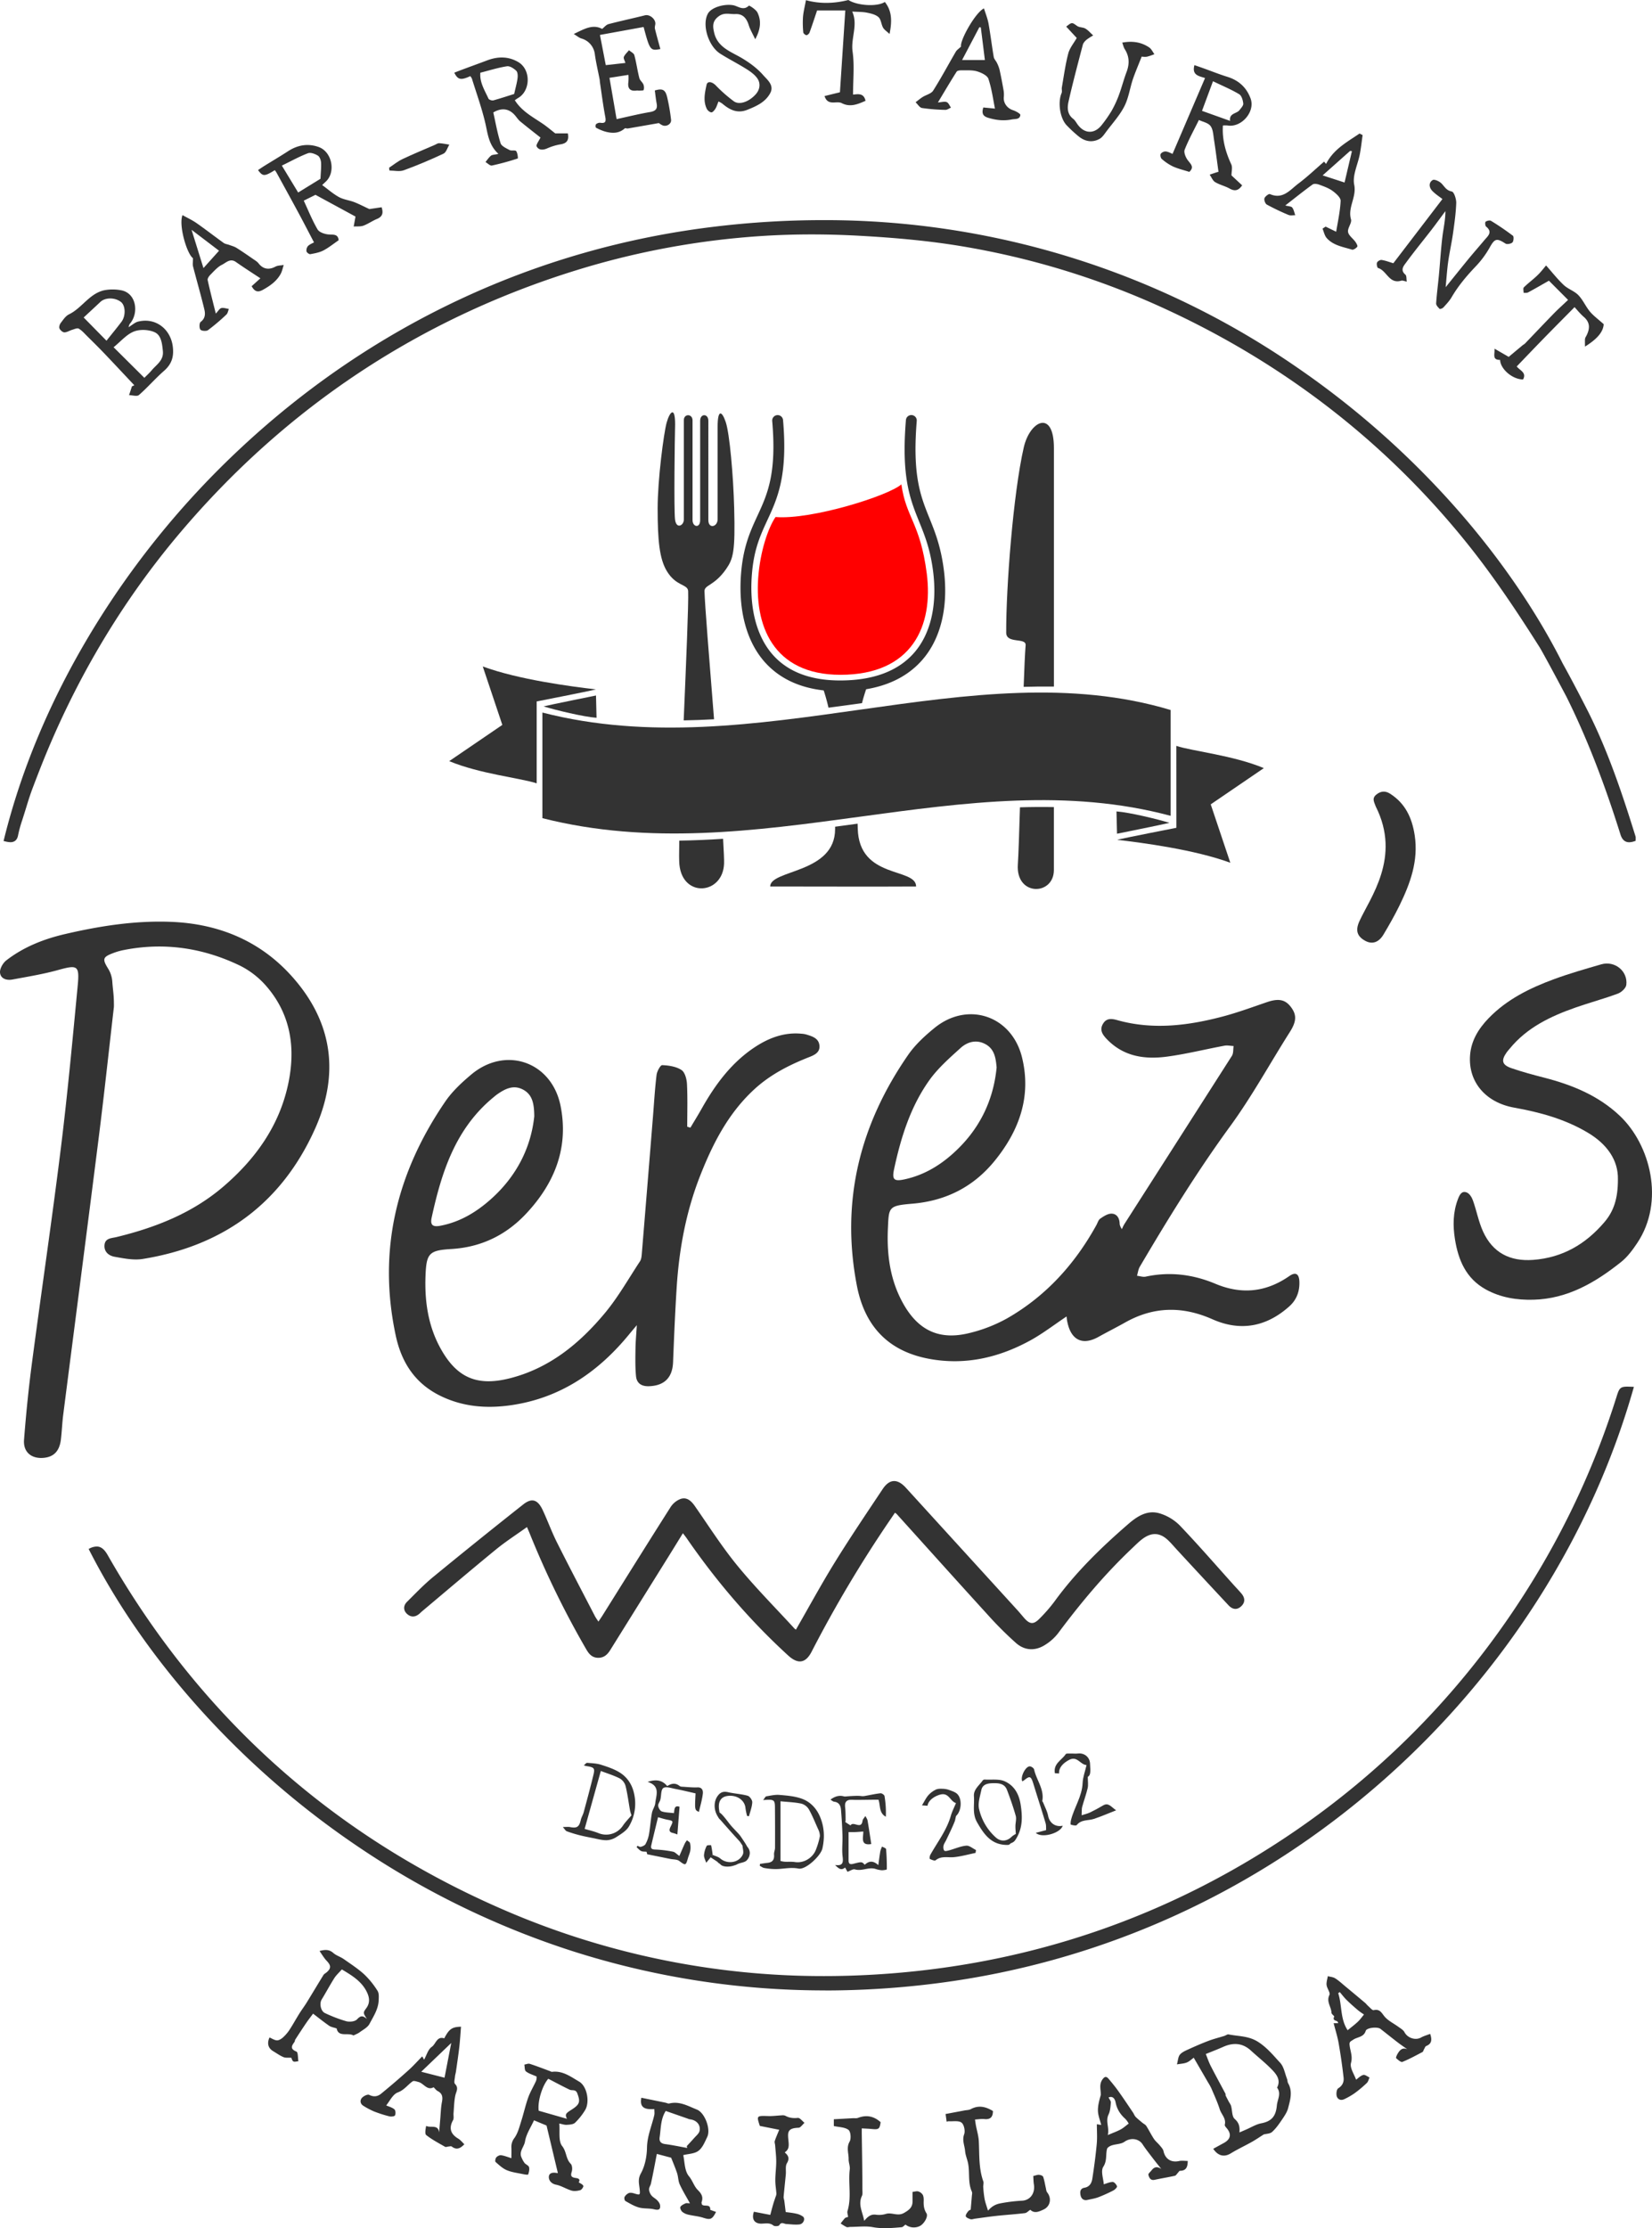
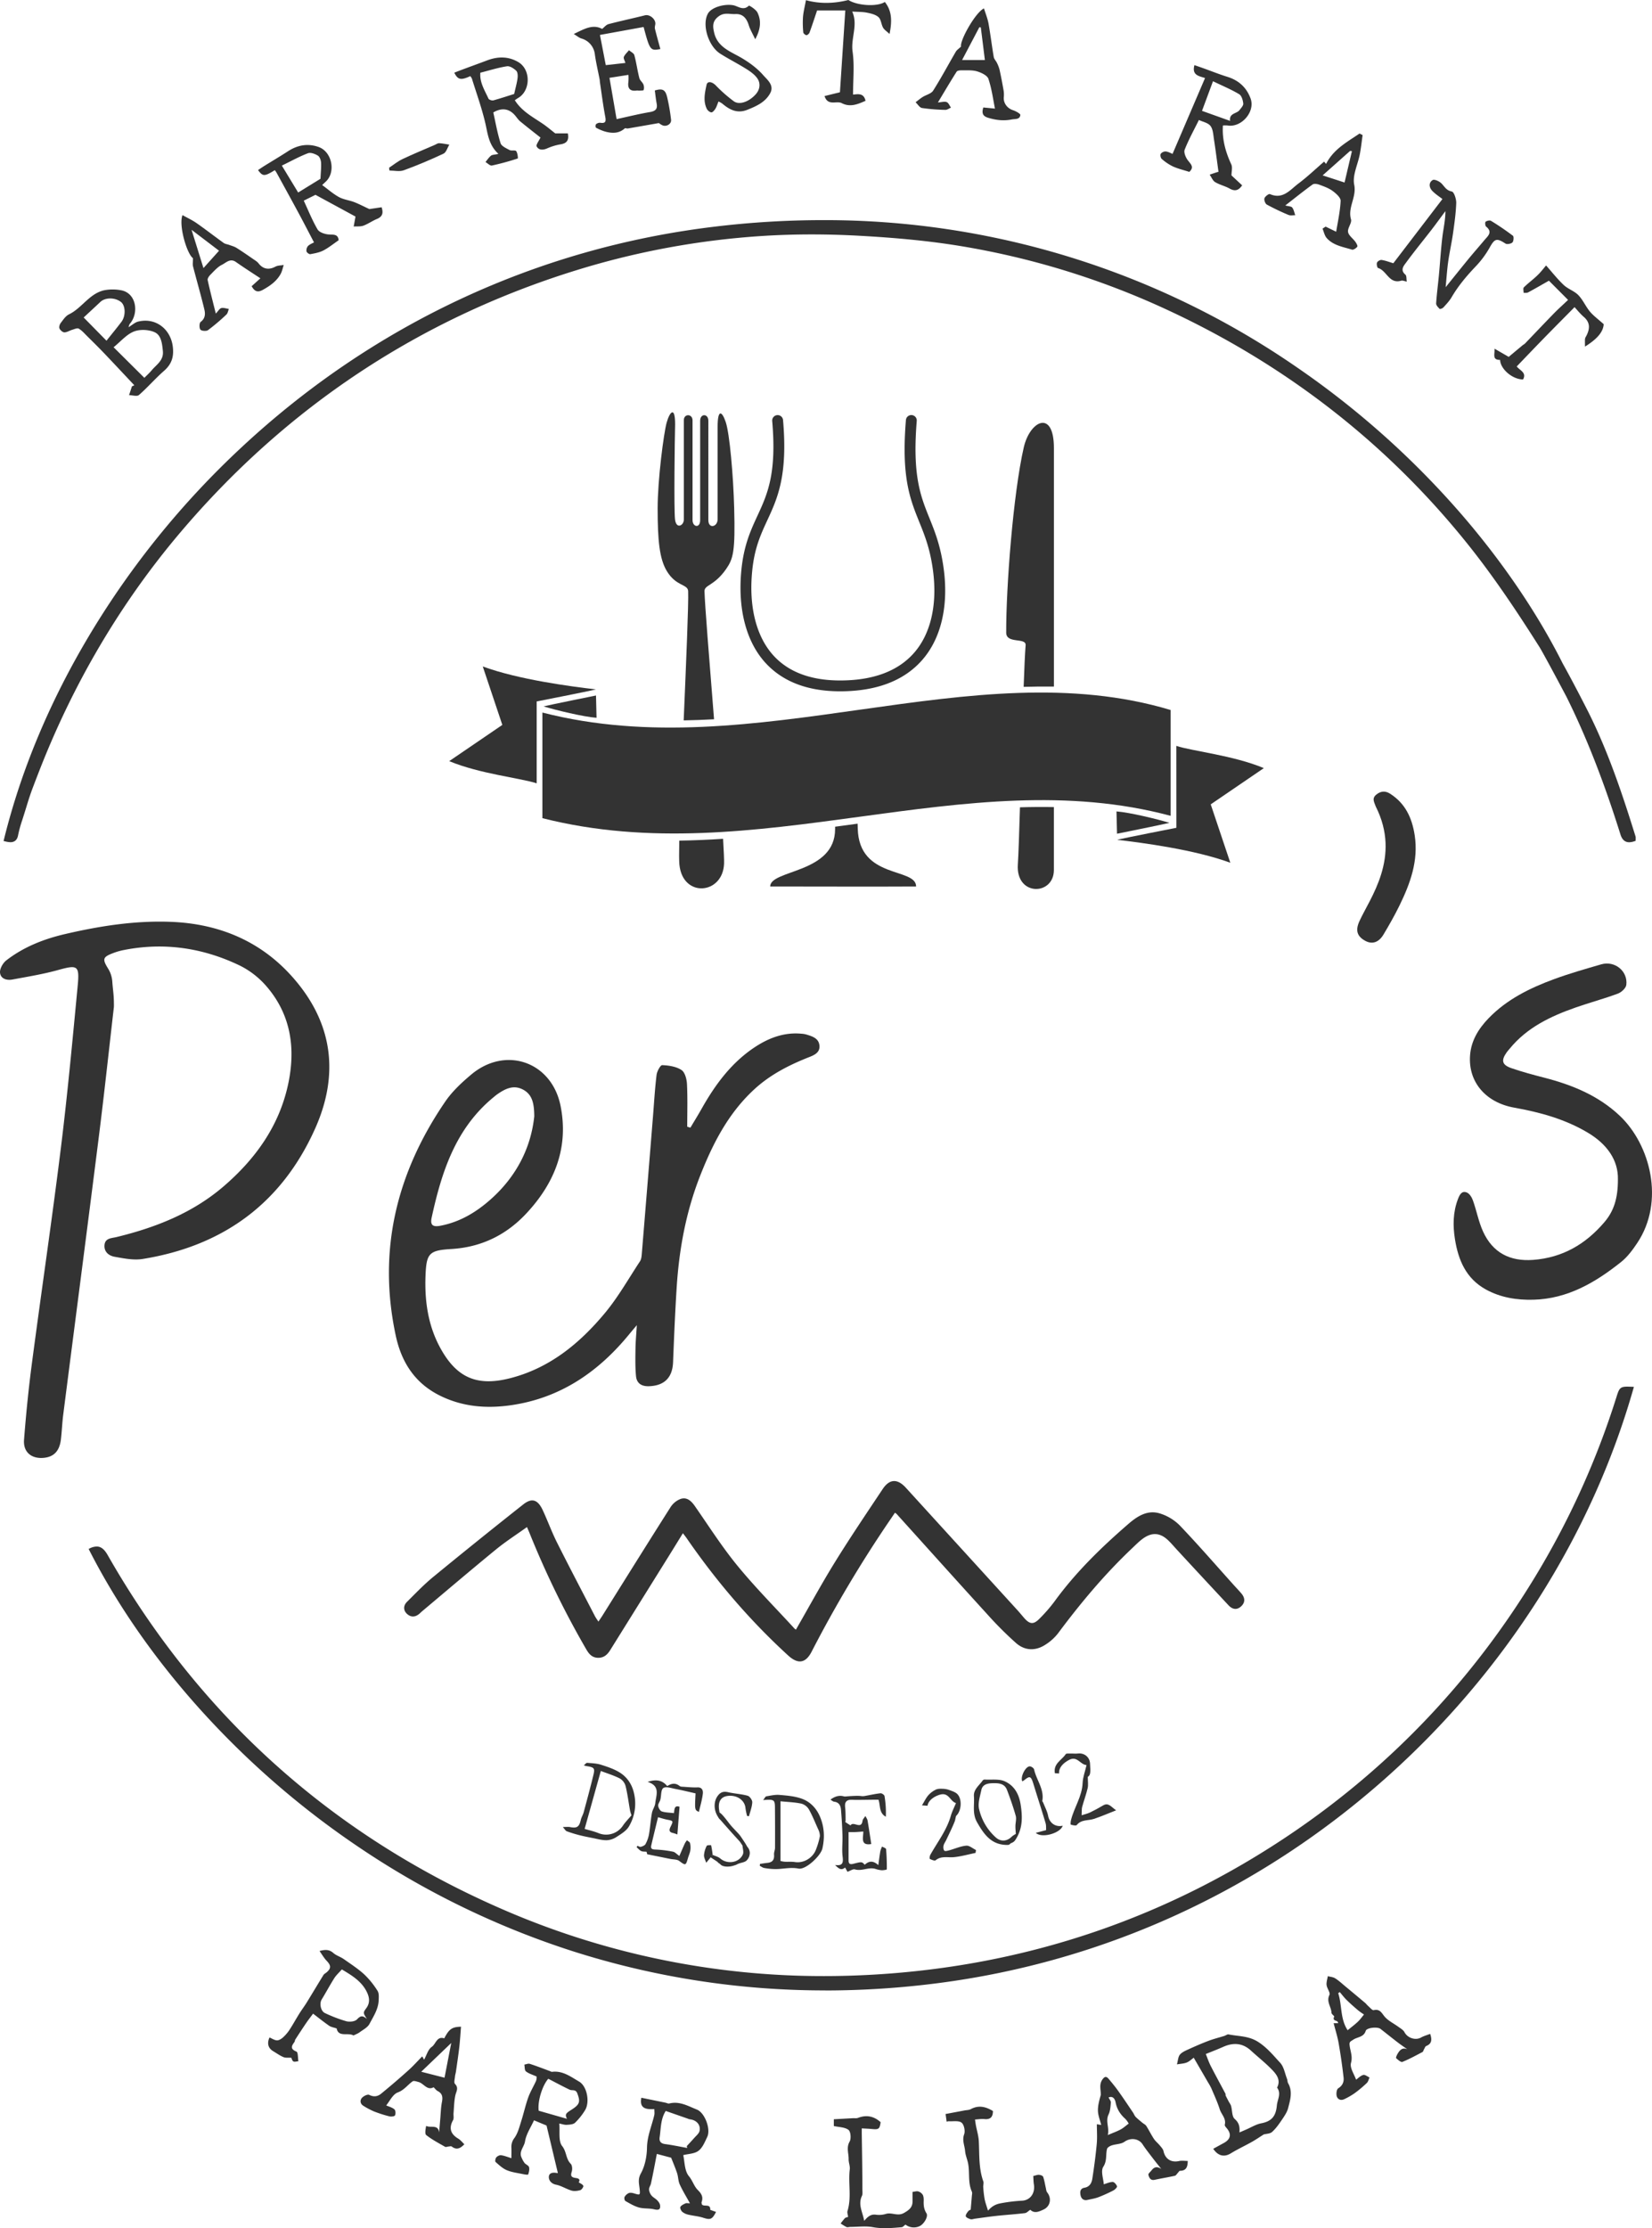
<svg xmlns="http://www.w3.org/2000/svg" viewBox="0 0 1676.94 2261.37">
  <defs>
    <style>.cls-1{fill:#333;}.cls-2{fill:red;}</style>
  </defs>
  <g id="Capa_2" data-name="Capa 2">
    <g id="Logo_Full" data-name="Logo Full">
      <g id="Copa_cubiertos" data-name="Copa &amp; cubiertos">
        <g id="Cuchillo">
          <path class="cls-1" d="M1041.1,654.88c-.67,8.31-1.35,23.49-2,42.21q15.36-.47,30.72-.27V454.68c0-39.46-24.33-28-30.61-.56-10.8,47.24-18,142.54-17.82,187.9C1021.4,653.82,1041.76,646.61,1041.1,654.88Z" />
          <path class="cls-1" d="M1035.36,819.34c-.8,27.06-1.54,49.06-2.16,57.9-2.28,32.73,36.59,31.87,36.59,5.74V819.11Q1052.57,818.8,1035.36,819.34Z" />
        </g>
        <g id="Tenedor">
          <path class="cls-1" d="M698.54,600c.5,12.82-2,71.09-4.53,131.11q15.43-.27,30.82-1.12c-4.77-59.84-9.47-117.74-9.69-130-.12-6.58,10-5.25,22-22.56,7.18-10.4,9.31-17.65,8.13-61.73-.88-33.31-4.65-75.9-8.62-87.48s-8.21-13-8.21,5.18c0,14.1,0,85.65,0,93.57s-9.39,10.06-9.39.92V427c0-7.36-8.32-7.61-8.32.06V527.91c0,8.57-7.72,7-7.72,0V426.74c0-7.06-8.85-7.06-8.85-.31V527.32c0,6.09-7.63,10.06-8.92,0s-.25-85.39,0-92.4c.86-24.42-5.35-17.46-8.53-6-2.87,10.29-9.14,57.42-9.14,87.14,0,32.46,1.85,51,9.21,63.35C686.29,595.4,698.25,592.57,698.54,600Z" />
          <path class="cls-1" d="M689.53,853.15c-.25,12.07-.24,20.7.12,24.32,3.38,34.17,44.27,30.4,45.35-1.07.13-3.74-.28-12.66-1-25.11C719.18,852.27,704.38,852.92,689.53,853.15Z" />
        </g>
        <g id="Copa">
-           <path class="cls-1" d="M875,713.63c1.36-5.31,3-10.67,4.91-16.15-18.24,3.77-29.15,4-45.32-1.38A212,212,0,0,1,841,718.23Q858,716,875,713.63Z" />
          <path class="cls-1" d="M870.7,840.94c0-1.69-.09-3.36-.14-5q-11.41,1.55-22.85,3.09c0,.8,0,1.59,0,2.37,0,45.33-65.89,41-65.89,58.31,16.86,0,119.94.25,148.12,0C929.92,880.1,872,892.65,870.7,840.94Z" />
          <path class="cls-1" d="M852.75,701.6h0c-32.9,0-58.46-9.81-76-29.17-19.49-21.54-28.07-55-24.15-94.25,2.5-24.92,9.5-40.07,16.27-54.72,10.11-21.88,19.66-42.55,15-96.18a5.5,5.5,0,0,1,11-.95c4.92,56.54-5.7,79.52-16,101.75-6.68,14.46-13,28.11-15.3,51.2-3.61,36.1,4,66.56,21.36,85.77,15.34,17,38.16,25.55,67.82,25.55,33.52,0,58.78-9.41,75.09-28,16.9-19.24,23.75-48.75,19.3-83.12-2.89-22.28-8.52-36.24-14-49.74-9.41-23.34-18.3-45.38-13.55-103.42a5.5,5.5,0,1,1,11,.89c-4.53,55.45,3.88,76.32,12.79,98.42,5.7,14.14,11.6,28.76,14.67,52.44,4.86,37.55-2.93,70.14-21.95,91.79C917.61,690.93,889.57,701.6,852.75,701.6Z" />
-           <path class="cls-2" d="M915,491.56c4.69,34,19.08,39,25.74,90.37,6.84,52.81-14.34,102.93-87.63,102.93-68.48,0-88.31-50.5-83.06-103,2.77-27.74,11.4-48.87,17.22-57.14C823.69,527.75,902,503.14,915,491.56Z" />
        </g>
        <g id="Ribbon">
          <path class="cls-1" d="M550.57,830.35c217.29,55.1,429.64-58.22,637.75-2.36V720.59C986.67,660,766.65,778.72,550.57,723.16Z" />
          <path class="cls-1" d="M551.78,716.91c12,3.73,40.82,10.67,53.77,11.58L605,705.86S558.48,715.25,551.78,716.91Z" />
          <path class="cls-1" d="M544.79,795l0-83.12s53.36-10.41,60.1-12.21c-25.58-3-78.32-9.88-114.84-23.27l19.86,59.3s-26.07,17.75-53.92,36.77C487,785.43,528.64,789.66,544.79,795Z" />
          <path class="cls-1" d="M1187.11,835.1c-12-3.73-40.82-10.68-53.77-11.59l.54,22.64S1180.41,836.76,1187.11,835.1Z" />
          <path class="cls-1" d="M1194.1,757l.05,83.12s-53.35,10.41-60.1,12.2c25.59,3,78.32,9.89,114.84,23.28L1229,816.33s26.07-17.76,53.92-36.77C1251.87,766.57,1210.25,762.35,1194.1,757Z" />
        </g>
      </g>
      <g id="Parrillada">
        <path class="cls-1" d="M664.22,2140.49c-11,.78-14.89-2.36-13.19-11.5l24.43,5c1.32.28,2.76,1.12,3.92.83,10.39-2.62,19.08,2.6,28,6.16,8.13,3.24,14.31,19.91,10.53,27.78-2.39,5-4.68,10.82-8.79,14s-10.23,3.09-15.56,4.48c1.47,6.34,1.17,15.89,5.75,21.36,3.8,4.54,5.12,10.15,9,14s5.74,7.2,3.88,12.38c-.28.78.32,1.88.45,2.54,2.59,2.24,8.69-1.21,8.34,5.26l5.87,2.1c-4,7.8-5.8,8.23-13.19,5.85-4.8-1.54-10-1.88-14.92-3.07a14.82,14.82,0,0,1-6.18-2.9c-1.23-1.1-2.48-3.87-1.92-4.91.91-1.67,3.22-2.75,5.14-3.63,1.07-.5,2.56-.09,4.57-.09-3.74-6.83-7.46-12.82-10.36-19.19-1.59-3.51-1.47-7.75-2.7-11.46-1.87-5.64-4.24-11.12-6-15.62L666.75,2186c-1.92,9.88-3.75,20.08-6,30.19-.59,2.68-2.76,4.26-1.48,8.16,1.22,3.69,3,5,5.66,6.88,2.26,1.58,4.77,4.32,5.09,6.81.61,4.65-1.6,5.24-6.19,4.15-4.93-1.18-10.35-.46-15.21-1.81s-9.35-4.08-13.79-6.59c-.85-.48-1.37-3.16-.82-4.12a9.26,9.26,0,0,1,4.47-4c1.67-.56,3.91,0,5.75.58,5.53,1.66,5.64,1.47,5.09-4.4-.5-5.33-2.14-10,1.23-16.08,4.21-7.6,6.06-17.3,6.21-26.14.21-11.74,4.84-22,7.38-32.95C664.59,2144.8,664.22,2142.78,664.22,2140.49Zm11.56,1.91c-5.27,8.28-4.84,17.67-6.16,26.61-.59,4,.87,6.38,5.49,7,7.53,1,15,2.59,22.47,3.94l-.46-1.88c2.42-2.62,4.92-5.19,7.25-7.9,2.1-2.45,5.23-4.82,5.77-7.64,1.21-6.28-3.38-11-9.93-11.66a10.8,10.8,0,0,1-2.21-.73Z" />
        <path class="cls-1" d="M544.72,2107.48c-4.36-2-8.12-3-10.88-5.27-1.44-1.17-1.11-4.5-1.58-6.85,1.84-.3,3.91-1.3,5.49-.79,6.89,2.22,13.65,4.87,20.45,7.37.73.26,1.49.84,2.18.75,10.83-1.35,19,5,27.45,9.89,8.11,4.68,11.23,21,5.9,29.3a63.78,63.78,0,0,1-10,12.49c-1.89,1.75-5.56,1.94-8.47,2.11-2.37.14-4.81-.8-7.52-1.32.76,8-1.13,17.8,2.94,22.92,4.53,5.7,3.66,13,8.62,17.9,1.56,1.54,1.84,5.55,1.1,7.93-1.25,4-.86,5.77,3.55,6.46,2,.31,5.81.65,3.51,4.47,1.5,1,3.8,1.9,4.66,3.53.42.79-1.56,4-3,4.37-2.79.83-6.15,1.29-8.87.5-5.39-1.57-10.35-4.9-15.8-6-4.83-.95-7.25-4.34-7.32-7.51-.1-4.72,4.28-5.16,8.34-4.31.53.11,1.13-.15.8-.1-3.92-16.42-7.83-32.82-11.48-48.13l-12.73-5.29c-3.15,7-7.93,13.93-9.12,21.44-.89,5.6-6.5,10.3-3.44,16.53a26.38,26.38,0,0,0,2.94,5.29c1.34,1.62,4.12,2.57,4.58,4.26.63,2.3-.08,5.13-.91,7.5-.15.44-3.59-.06-5.45-.46-5.45-1.15-11.15-1.8-16.2-3.94-4.24-1.79-7.87-5.22-11.4-8.34-.69-.6-.2-3.57.71-4.64,1.08-1.25,3.3-2.42,4.84-2.21,3.32.44,6.53,1.78,10.52,3,0-4,.13-7.22,0-10.48a14.54,14.54,0,0,1,3.09-10.06c3.44-4.82,5-11.11,6.83-16.92,2.57-8,4.33-16.25,7.15-24.13,2.1-5.88,5.46-11.3,8-17A11,11,0,0,0,544.72,2107.48Zm30.78,42.89c-2-4.27-1.44-5.39,4-8.83,9.16-5.75,9.79-8.32,6.51-17-1.7-4.51-5.23-2.5-7.79-3.73-7.33-3.5-14.48-7.38-21.66-11.08-6,6.8-11,22.66-9.74,32.44Z" />
        <path class="cls-1" d="M1282.88,2166.21c-4.46,2.81-8.29,5.45-12.34,7.72-7,3.92-14.29,7.3-21.11,11.48-6.49,4-12.84,2.93-17.88-4.61,3.67-2,7.26-4,10.84-5.93,6.94-3.83,7.89-9.07,2.82-15-.86-1-2.18-2.52-1.94-3.46,1.62-6.34-3.44-10.44-5.09-15.64-2.29-7.23-5.51-14.16-8.47-21.17a56.06,56.06,0,0,0-3.38-6.1c-4.7-8.13-9.42-16.25-14.58-25.14-2,1.43-4.29,3.72-7.06,4.86s-6.24,1.26-10,1.92c1.14-4.06,1.21-7.67,3-9.86,2-2.46,5.45-3.94,8.51-5.34,6.76-3.09,13.6-6.07,20.55-8.7,5.24-2,10.72-3.32,16.07-5,1.48-.46,3-1.79,4.32-1.53,10.06,2.05,20.3,1.39,30,7.61,9.08,5.83,15.45,13.73,22.35,21.19,3.78,4.08,4.78,10.74,6.93,16.27.56,1.45.43,3.22,1.18,4.53,4.76,8.37,2.11,16.87,0,25.08-1.09,4.33-3.91,8.34-6.48,12.15-2.91,4.31-6,8.71-9.82,12.15C1289.3,2165.57,1285.5,2165.51,1282.88,2166.21ZM1224,2084.62c1.61,3.93,3,8.18,5,12.1,4.87,9.5,10,18.84,15,28.26.24.47-.1,1.24.13,1.73.93,2,2,3.93,3,5.87.84,1.6,2.05,3.09,2.53,4.78,1.26,4.45.78,10.6,3.62,13.11,4.24,3.75,5.41,7.47,4.86,13.75l6.7-2.9c5.15-2.2,10.11-5.37,15.48-6.39,10.37-2,14.83-7.06,15.81-18.08.54-6.09,4.74-12,.24-18.11-.06-.08.13-.34.22-.51,3.41-7-.48-12.51-4.63-16.9-6.83-7.23-14.76-13.41-22.11-20.16-8.38-7.69-17.62-8.37-27.74-4C1236,2079.89,1229.73,2082.27,1224,2084.62Z" />
        <path class="cls-1" d="M428.6,2087l1.9,3.35c2.58-4.62,4.05-10.46,7.78-13,4.2-2.89,5.1-11.09,12.69-8.65,4.86-9.38,7.84-11.63,17-11.78-.57,7-.95,13.84-1.74,20.67-.95,8.29-2.21,16.54-3.39,24.8-.25,1.77-.87,3.5-1,5.27-.22,2.47-1.24,6,0,7.26,4.11,4.22,1.21,7.7.35,11.8-1.23,5.82-1.3,11.89-1.8,17.85-.21,2.42.54,5.29-.52,7.2-4.35,7.84-2.68,14,5.25,18.69,2.37,1.4,4.16,3.78,6.24,5.73-4.26,4.52-8.1,5.95-12.8,2.3-.69-.54-2.2-.06-3.32,0s-2.59.78-3.39.32c-6.53-3.76-13.28-7.29-19.16-11.9-1.66-1.31-.68-6-.12-9.33,4.69,2.33,12.05-1.91,13.2,6.55.39-4.65.76-9.3,1.17-13.95.49-5.58.58-11.25,1.65-16.72,1-5,.59-8.73-4.32-11.27-1.45-.76-2.5-2.29-4.13-3.84-6.65,3.67-9.95-4-15.43-5.37-1.93-.49-4.64-1.49-5.86-.64-5.09,3.55-8.39,8.76-15.06,11.25-5.11,1.91-8.28,9-11.75,13.18,2.61,1.18,6,2,8.33,4,1.2,1,1.44,4.59.57,6.15-.61,1.09-4,1.38-5.85.92a124.24,124.24,0,0,1-15.54-5,75,75,0,0,1-10.62-5.62c-3.35-2-3.7-5.54-1.62-8,1.63-1.92,5.84-4,7.48-3.14,4.67,2.35,8.62,1.64,12.07-1.19q14.13-11.54,27.69-23.74C419.36,2096.87,423.68,2092,428.6,2087Zm22.64,21.65c2.07-10.72,4.26-22,6.82-35.23l-30.48,29.19Z" />
        <path class="cls-1" d="M1451.75,2064.17c2.18,6.38,1.34,10.17-4,12.32-1,.4-1.47,2-2.13,3.12s-.86,2.52-1.72,3c-6.68,3.53-13.33,7.18-20.33,10-1.44.58-4.51-2.08-6.32-3.78-.49-.47.6-3,1.4-4.36,2.16-3.66,4.7-6.84,9.9-4.67-3.26-2.33-6.6-4.56-9.77-7-5.86-4.5-11.61-9.14-17.44-13.68-3-2.38-14-1.29-15,2-2,6.57-8.51,6.09-12.73,9-2,1.41-3.89,1.78-3.69,4.75.41,6.19,3.44,11.67,1.47,18.79-1.38,5,3.37,11.69,5.17,17,2.25-1.58,4.54-4.06,7.29-4.8,1.76-.48,4.21,1.61,6.35,2.55-.87,1.89-1.31,4.25-2.71,5.58a123.1,123.1,0,0,1-12.48,10.45,70.54,70.54,0,0,1-10.47,6c-3.46,1.71-6.7.21-7.62-3-.7-2.43-.14-7,1.48-8,4.43-2.73,5.95-6.58,5.47-10.88-1.3-11.65-3-23.28-5-34.84-1.18-6.72-3.28-13.29-5.09-20.38h4.7c-.51-1-.63-1.68-1-1.89-1.86-1-4.91-1-3.16-4.73.33-.71-2.73-2.57-2.75-3.92-.08-6-5.48-11.23-2.07-18.12,1.13-2.3-2.46-6.58-2.88-10.07-.35-2.92.77-6,1.24-9,2.5.68,5.34.83,7.44,2.15,3.62,2.27,6.8,5.23,10.11,8q10.11,8.35,20.13,16.79c1.27,1.07,2.25,2.46,3.5,3.54,1.76,1.51,4,4.36,5.42,4,6.84-1.59,8.32,3.71,11.75,7.31,3.69,3.89,8.85,6.36,13.27,9.6,2.24,1.63,5,3.17,6.2,5.45,3.1,5.87,11,8.59,16.78,5.44C1445.22,2066.32,1448.38,2065.47,1451.75,2064.17Zm-67.16-19.62c-1.27-.9-3.9-2.53-6.24-4.51-3.92-3.3-7.77-6.71-11.43-10.3-2.5-2.46-4.64-5.29-6.93-8l-1.58,1.14c4,12.25,1.89,26,9.57,37.59,3.53-2.89,7-5.48,10.19-8.44C1380.45,2049.94,1382.27,2047.31,1384.59,2044.55Z" />
        <path class="cls-1" d="M1205.66,2193.13c0,6.06-1.54,9.94-7.83,10-.79,0-1.56,1.49-2.35,2.28-.94,1-1.76,2.53-2.87,2.78-6.77,1.51-13.64,2.59-20.42,4.07-4.4,1-5.73-2.21-6.47-5.07-.3-1.15,2.07-3,3.23-4.52,2.79-3.66,5.9-4.15,9.93-1.33-3-3.79-6.07-7.55-9-11.4-3.4-4.48-6.92-8.89-10-13.6-4-6.23-12.45-6.95-18.43-2.67-3.45,2.46-8.7,2.27-13,3.71-1.82.61-4.32,2.05-4.71,3.58-1.52,5.89.23,11.86-3.81,18.13-2.77,4.3.17,12.28.51,17.74,2.87-.83,6-2.35,9.1-2.36,1.53,0,3.69,2.57,4.35,4.41.31.87-2,3.29-3.52,4.09a146.82,146.82,0,0,1-15.47,7c-3.56,1.34-7.42,1.91-11.16,2.74s-6.14-1.3-6.85-4.6-.59-7,3.9-7.78c5.26-.89,7.3-4.74,8-9,1.84-11.74,3.4-23.55,4.51-35.37.62-6.54.11-13.19.11-20.1l4.41.76c-1.2-4.89-3.16-9.6-3.3-14.37-.15-5.33,1.37-10.71,2.86-16,.24-5.34-2.11-10.7,1.93-16.14,2.32-3.12,4-2.68,6-.37,3.51,4.16,7,8.4,10.14,12.84,5.06,7.09,9.88,14.36,14.76,21.59.93,1.37,1.46,3.08,2.58,4.23,2.13,2.17,4.54,4.06,6.87,6,1.29,1.08,3,1.82,3.89,3.15,2.76,4.32,5,9,7.81,13.22,1.63,2.47,4.08,4.37,6,6.69,1.43,1.75,3.25,3.61,3.69,5.68,1.73,8,7.74,11.86,15.72,10.11C1199.56,2192.6,1202.66,2193.13,1205.66,2193.13Zm-59.92-37.9a21.83,21.83,0,0,0-3.48-4.84c-5.07-4.56-8.45-9.76-9.8-16.63-.54-2.8-2.27-7-7.15-5.05.91,1.92,2.44,3.6,2.31,5.14-.34,4.12-.6,8.55-2.34,12.17-3.34,7,1.09,13.41-.78,20.84,5.13-2.19,9.22-3.63,13-5.64C1140.28,2159.73,1142.67,2157.5,1145.74,2155.23Z" />
        <path class="cls-1" d="M324.35,1980.07c6.18-1.69,10.1-1.43,14,2,3,2.63,7.25,3.86,10.6,6.2,7.12,5,14.48,9.76,20.85,15.59a85.27,85.27,0,0,1,13.45,16.65c1.59,2.44,1.26,6.38,1.14,9.6-.35,9-5.33,16.36-9.3,23.89-1.9,3.62-6.48,5.91-10,8.54-1.81,1.34-4,2.11-6.3,3.26-5.2-3.35-15.26,2.21-17.06-7.16-3.06-1-5.72-1.39-7.66-2.74-5.82-4.06-11.37-8.52-16.26-12.25-2.46,3.32-4.81,6.28-6.93,9.4-3.78,5.54-7.43,11.16-11.08,16.79-.51.79-.47,2-1,2.71-3.07,4.08-4.25,7,2.14,9.63,1.7.69,1.36,6.39,1.95,9.79-1.75.1-3.92.87-5.15.12s-1.65-3-2-3.66c-3-.2-5.77.25-7.94-.65-3.67-1.53-7-3.94-10.43-6-5.06-2.94-6.59-7.89-3.78-13.94,2.45,1,4.94,2.77,7.5,2.9,2,.1,4.47-1.44,6.12-2.92a40.09,40.09,0,0,0,6.66-7.76c3.51-5.37,6.56-11,10-16.48,2.35-3.78,5.07-7.34,7.41-11.13,5.75-9.32,11.33-18.75,17.09-28.06.68-1.09,2.07-1.74,3.11-2.62,4.79-4.09,4.63-7,.19-11.67C329,1987.34,327.07,1983.89,324.35,1980.07ZM347,1998.76c-3,3.39-5.78,5.88-7.7,8.92-4.47,7.08-8.42,14.5-12.79,21.65-2.43,4-1,11.77,3.42,13.77a144.31,144.31,0,0,0,21.47,8.22c3.34.91,8.71.42,10.84-1.73,3.16-3.19,5.22-5,10.24-.5-3.76-5.94-4.21-6.27-.78-10.83,4.73-6.3,2.93-12.55-.09-18.09C366.11,2010.12,356.4,2004.38,347,1998.76Z" />
        <path class="cls-1" d="M1007.94,2142.48c-.05,6-2.55,8.83-8.73,8.15-2.88-.31-5.85.25-9.49.46.33,2.16.58,4.16.95,6.14,1,5.29,2.64,10.53,2.91,15.85.68,13.72-.18,27.55,4.58,40.84.6,1.68-.22,3.82-.07,5.73a110.81,110.81,0,0,0,1.4,12.23c.75,3.75,2.13,7.37,3.43,11.7,4-4.43,7.47-6.46,13-7.49a165,165,0,0,1,21.57-2.62c8.51-.44,13.45-7.8,12-16.59-.46-2.86-.44-5.79-.63-8.45,2.33-.53,4.09-1.33,5.8-1.21,1.5.1,3.87.9,4.24,2,1.28,3.65,1.83,7.54,2.72,11.33.35,1.52.43,3.33,1.33,4.46,4.81,6.06,3.31,14.29-3.77,17.5-4.36,2-9.12,4.31-13.33.18-1.93,1.25-3.6,3.17-5.48,3.4-9.53,1.16-19.12,1.76-28.67,2.78-7.31.78-14.59,1.88-21.88,2.85-1.55.21-3.25.93-4.62.54-1.84-.54-4.53-1.68-4.82-3-.34-1.51,1.36-3.68,2.59-5.24a5.23,5.23,0,0,1,2.37-1.39c.45-5.19.84-9.48,1.17-13.77.12-1.54.59-3.33,0-4.61-4.12-9.06-2-18.89-3.73-28.22-.8-4.38-2.76-8.61-3.12-13-.46-5.59-3.22-10.82-.93-17,1.23-3.34-.11-9.79-2.67-11.78-2.92-2.26-8.49-1.14-12.91-1.41a8.17,8.17,0,0,0-2.22.47c-.32-2.32-.63-4.57-1.07-7.8l19.22-3.63c2.12-.4,4.5-.32,6.31-1.29C993.3,2136.3,1000.55,2137.94,1007.94,2142.48Z" />
        <path class="cls-1" d="M860.91,2249.94c-.26-2.3-1.11-4.39-.6-6.06,4.29-13.89.53-28.18,2.29-42.2.42-3.35-1.24-6.91-1.16-10.36.13-5.88-2.52-11.62,1-17.82,1.72-3,1.11-10.16-1.16-11.89-3.7-2.82-9.63-2.72-14.86-3.91v-6.87l19.25-1.07c1.76-.1,3.7.27,5.26-.33,8.53-3.28,16.13-1.8,23,4.36-1,6.94-1.88,7.63-8.94,6.93-3.11-.31-6.25-.4-10.22-.63,0,1.88,0,3.54,0,5.2.14,10.1.32,20.2.44,30.29q.16,13.41.21,26.81c0,2.09.35,4.47-.48,6.23-4.23,8.9.82,16.52,2.3,25.31,3.66-4.3,6.78-7.06,12.17-6.2a23.69,23.69,0,0,0,10-.88c6-1.74,11.8,2.71,18.15-.9,5.26-3,8.79-5.67,8.77-11.94,0-3.1,0-6.21,0-9.45,2.28-.24,4.23-1,5.8-.47a8.17,8.17,0,0,1,4.57,3.45c.94,1.79,1,4.2.93,6.32-.17,4.43.27,8.4,2.83,12.41,2,3.19-2.37,10.69-6.7,12.9a13.88,13.88,0,0,1-14.62-1.43c-1.32.93-2.55,2.52-3.9,2.64-9.74.83-19.39,1.77-29.3-.06-7.29-1.34-15-.27-22.58-.25-1.38,0-3,.62-4.08.13a43.08,43.08,0,0,1-5.94-3.65c1.45-1.82,2.82-3.73,4.42-5.4C858.46,2250.51,859.63,2250.42,860.91,2249.94Z" />
-         <path class="cls-1" d="M797.58,2245c2.93.43,6.8.75,10.54,1.62a17.65,17.65,0,0,1,7,3c2.62,2.12.46,7.45-3.58,7.93-4.37.51-8.89-.15-13.34-.4-2.45-.13-5-2.64-7.17,1.24-.54,1-4.7,1.3-5.9.32-3.92-3.19-8.08-2-12.3-1.94-7,0-10.14-4.57-7.56-12.09l16.62,3.21c.82-3,1.85-7,3-11,.7-2.43,1.59-4.8,2.36-7.21a9.45,9.45,0,0,0,.88-3.25c-.29-4.55-1.14-9.09-1.12-13.63,0-6.32.93-12.64.94-19,0-5.52-.69-11-1.11-16.55-.11-1.46-.8-3.08-.39-4.34,1.28-3.87,3-7.6,4.51-11.4l-19.65-3.93c-3.43-10.48-3.43-10.35,8.69-10,4.56.14,9.14-.52,13.71-.74a6.91,6.91,0,0,1,3.45.41c4,2.23,8.06,2.68,12.73,2.2,2.05-.22,4.49,3.2,6.75,5-2,1.74-4,4.91-6,5-11.88.36-11.11,5-10.21,13.92.56,5.57,0,8.4-3.86,11.11,3.62,3.08,5.23,6,2.22,11-1.77,2.95-.75,7.53-1.11,11.37-.72,7.57-1.57,15.14-2.23,22.72-.11,1.3.52,2.66.7,4C796.63,2237.15,797,2240.67,797.58,2245Z" />
      </g>
      <g id="Border_Inferior" data-name="Border Inferior">
        <path class="cls-1" d="M837.66,2020.06a839.24,839.24,0,0,1-256.4-39.82A855,855,0,0,1,367.09,1876.6a873.86,873.86,0,0,1-165.67-143.7c-45.49-50.86-82.82-104.7-111-160L90,1572l.91-.45a16.58,16.58,0,0,1,7.21-2c4.3,0,7.74,2.66,11.14,8.62,92.66,162.6,226.55,283.16,398,358.34a814.52,814.52,0,0,0,329.18,69c16.34,0,33-.48,49.52-1.42,156.6-8.93,301.18-58.23,429.71-146.53,98.28-67.52,179.8-153.89,242.28-256.72a831.65,831.65,0,0,0,82.74-182.46l.06-.17c2.7-8.6,3.42-10.91,11-10.91,1.53,0,3.39.08,5.55.17l1.27.06-.35,1.22c-21.16,74.44-53.65,146.39-96.56,213.87a863.91,863.91,0,0,1-156.08,182.89c-128.29,113.72-284.93,185.34-453,207.12a896.06,896.06,0,0,1-114.79,7.49Z" />
      </g>
      <g id="Desde_2012" data-name="Desde 2012">
        <path class="cls-1" d="M684.1,1840.14c.62-3.51.13-8.36,5.7-6.47-.74,9.5-1.45,18.6-2.2,28.14a32.52,32.52,0,0,0-4.43-1.51c-4-.79-4.11-3-2.59-6.08,3.08-6.27,3-6.2-3.55-7.49-3.17-.62-6.26-1.68-9.06-2.45-2.44,10.07-4.67,19.19-6.82,28.33-.78,3.28.25,4.41,4,4.48a111.74,111.74,0,0,1,18.09,2.21c1.89.35,3.49,2.27,6.38,4.29,1.87-4.3,3.66-8.57,5.59-12.79a22.42,22.42,0,0,1,2.14-3.15c1.08,1,2.85,1.8,3.11,2.95a20.56,20.56,0,0,1,.25,7.5c-.43,2.72-1.7,5.29-2.46,8-2.11,7.43-2.45,7.29-8.8,2.53-2.22-1.66-5.92-1.36-9-2l-23.46-4.76-.68-2.52c-2.13-.26-4.08,0-5.55-.8-1.74-.87-3.06-2.56-4.55-3.9l.87-1.31c1.16.37,2.5,1.3,3.46,1,1.74-.53,4-1.41,4.73-2.82a32.77,32.77,0,0,0,3.5-9.79c1.24-7.2,1.7-14.53,3-21.73.6-3.4,3-6.53,3.39-9.91.79-8,5.59-17.47-7.78-21.67,8.56-2.8,14.82-1.86,19.93,4.27,4.23-2.75,8.4-3.52,12.58-.07a4.79,4.79,0,0,0,2.64.71c5.17.3,10.36.89,15.52.68,4.88-.21,5.7,3.52,5.41,6.17-.69,6.24-2.55,12.35-4,18.69-4.28-1.93-4.28-1.93-3.4-18.78-6.73-1.51-13.58-3.22-20.51-4.53-4.14-.79-9.67-2.71-12.23-.88s-1.94,7.74-3,11.81c-.55,2.15-2.43,4.27-2.2,6.22s1.87,5.06,3.6,5.66C675.4,1839.62,679.43,1839.56,684.1,1840.14Z" />
        <path class="cls-1" d="M774.67,1826.89c1.59-2,2.26-3.64,3.18-3.8,4.43-.75,9-1.81,13.38-1.44,7.48.62,15.22,1.26,22.23,3.69,8.86,3.07,15.28,9.71,19,18.61,4.36,10.44,4.8,21.14,2.37,32-1.68,7.57-17,21.91-24.23,20.47-8.68-1.72-16.75.83-25.08.46a68.92,68.92,0,0,1-9.82-1.08c-1.58-.3-3-1.47-4.5-2.24l.33-1.9c2.4-.33,4.78-.75,7.19-1,5.41-.48,7.47-3.16,7-8.54-.17-2.21,1-4.5,1-6.76q.1-20.34-.07-40.68C786.61,1826.48,785.88,1826,774.67,1826.89Zm57.62,36.56a15.92,15.92,0,0,0-1.39-6.16c-3.25-7-6-14.18-9.74-20.85a13.06,13.06,0,0,0-7.67-5.93c-6.82-1.45-13.9-1.66-21.21-2.4v60.54a23,23,0,0,0,4.07.79c3.53.23,7.13-.19,10.59.35,9,1.4,18.34-4.29,21.48-13A78.13,78.13,0,0,0,832.29,1863.45Z" />
        <path class="cls-1" d="M592.62,1791.64c1.48-1.16,2.49-2.61,3.39-2.54,4.72.38,9.62.51,14.07,1.93,6.77,2.17,13.8,4.46,19.66,8.3,7.61,5,12.32,12.63,14.1,21.87a45.39,45.39,0,0,1-5.47,32.55c-2.71,4.52-8.1,7.69-12.77,10.72a19.6,19.6,0,0,1-10.09,3.18c-4.72,0-9.46-1.39-14.17-2.31-4.48-.87-9-1.75-13.37-2.88a129,129,0,0,1-12.63-3.91c-1.19-.45-2-2-4-4.32,3.42,0,5.27-.3,7,0,7.34,1.51,9.54,0,11.23-7.18.65-2.78,2.29-5.32,3-8.08,3.4-12.61,6.83-25.22,9.88-37.92,1.59-6.64.58-7.48-7.42-8.7A21.54,21.54,0,0,1,592.62,1791.64Zm48.4,50.74a41.17,41.17,0,0,1-1.45-4.8c-1.51-8.35-2.54-16.81-4.56-25a12.92,12.92,0,0,0-5.87-7.64c-6.24-3.16-13-5.21-19.25-7.58-5.51,19.7-10.84,38.77-16.43,58.78,4.34,1.3,9.43,2.4,14.17,4.34a20.44,20.44,0,0,0,24.5-7.37C634.61,1849.34,637.88,1846.11,641,1842.38Z" />
        <path class="cls-1" d="M862.64,1826.5c-6.17,1.37-4.79,6-4.52,10.22.23,3.61.21,7.24.26,10.85,0,.56-.44,1.48-.24,1.63,1.68,1.22,3.47,2.3,5.22,3.42,2.75-4.85,10.92,4.68,12.18-4.61.23-1.74,1.92-3.3,2.93-4.94.75,1.52,1.91,3,2.19,4.57,1.38,7.93,2.53,15.9,3.76,23.86-11.36,1.93-8-6.78-8.07-12.69-3.29.23-5.78.47-8.28.56s-4.92,0-6.68,0c0,10.07,0,19.42,0,28.77,0,3.71,1.62,4.25,5,3.38,8.52-2.2,8.55-2.06,11.38,1,3.95-3.54,8.11-4.8,13.81.39.79-5.62,1.31-10,2.07-14.26a24.94,24.94,0,0,1,1.74-4.57c1.41.85,4,1.61,4.06,2.58.62,6.83.81,13.7.76,20.56,0,.33-3.53,1-5.38.88a26.92,26.92,0,0,1-6.26-1.39c-6.94-2.06-13.66,2.61-20.76.53-2-.58-4.73,1.46-7.55,2.44l-2.38-4.37c-4.17,3.59-6.88.75-10.19-2.55,7.81,1.13,8.41-2.33,7.64-8.49-.87-7,.09-14.27-.14-21.41q-.4-13.11-1.51-26.19c-.35-4.1-2-7.59-7-8.14-1.19-.13-2.26-1.26-3.68-2.11,7.09-5.25,13.53-5,19.86.21Z" />
        <path class="cls-1" d="M1025.93,1870.79c-1.37,1.21-.68,1-2.53,1.62-16.82.45-24.43-10.46-31.58-23-5-8.7-2.54-17.58-3.19-26.38-.53-7,5.46-11.06,9-16.18a2.72,2.72,0,0,1,2.1-.8c6.77.41,14.31-.81,20.13,1.77,9.49,4.22,14.46,12.6,16.18,23.58,1.88,11.92,2.15,23-4,33.75C1030.09,1868.5,1029.34,1869.5,1025.93,1870.79Zm5.22-9.51c-.17-3.07-.43-5.46-.4-7.85,0-3.53,1.22-7.32.32-10.55-2.5-8.91-5.6-17.68-8.89-26.34-2.5-6.58-8.54-6.91-14.42-6.77-5.12.12-10.36,1-11.62,7-1.32,6.36-3.68,13.34-2.27,19.26a54.94,54.94,0,0,0,17.22,29c5,4.32,11.2,3.74,15.91-1A20.74,20.74,0,0,1,1031.15,1861.28Z" />
        <path class="cls-1" d="M1102.94,1791.38c-6.47-.5-9.38-9.5-17.47-5.38-6.11,3.11-10.93,8-10.39,13.87l-4.26-.21c-1.83-9.82,7-13.25,11-19.39.56-.86,3.06-.57,4.67-.63,2.52-.08,5.09.29,7.57,0,6.42-.83,11.94,3.42,12.41,9.83.75,10.24.29,12.07-2.25,13.9,0,4.6.62,8.14-.13,11.36-1.49,6.46-3.85,12.72-5.6,19.13-.55,2-.3,4.3-.53,8.43,3.48-1.12,6.1-1.66,8.44-2.79,4.49-2.17,8.91-4.52,13.18-7.09,5.62-3.39,8.13,1.25,13.39,4.87-8.43,3.29-15.39,6.33-22.57,8.72-5.83,1.92-12.76.39-17.39,6.24-.75.94-4.11.15-6.08-.46-.38-.12-.13-3.15.27-4.73,3.18-12.7,11.2-23.81,11.76-37.48C1099.21,1803.67,1101.45,1797.87,1102.94,1791.38Z" />
        <path class="cls-1" d="M990.27,1880.52c-7.26,1.49-14.46,3.54-21.8,4.29-6.33.65-12.94-1.59-18.73,3.19-1,.81-4-.5-5.87-1.4-.44-.21-.17-2.92.48-4.09,7.26-13,16.6-24.88,20.79-39.53,1.24-4.34,3.37-8.44,5.27-13.07-5.92-1.65-7.14-11-16-8.58-6,1.64-12.1,5.87-12.89,11.34l-5.64-.42c2.38-3.88,4-7.39,6.43-10.22a24.37,24.37,0,0,1,7.55-5.69c1.92-1,4.47-1,6.73-.91a21.24,21.24,0,0,1,6.86,1.2c3,1.12,6.49,2.16,8.53,4.37,4.79,5.18,4.06,16.92-1.47,22-.86,3.09-.78,4-1.39,5.54-2.51,6.37-5.61,12.51-8.53,18.72-.93,2-2.36,3.8-2.81,5.86-.37,1.66-.2,4.19.84,5.16.83.78,3.39,0,5.07-.43,5.74-1.58,11.36-4.16,17.17-4.68,3.14-.28,6.58,2.85,9.89,4.45Z" />
        <path class="cls-1" d="M1078.76,1852.92c-2.3,7.53-21.1,13.08-27.34,7.23l10.5-2.76c-.13-2,.16-4.66-.53-7-3.06-10.4-6.41-20.72-9.64-31.07-1-3.21-2-6.45-3-9.66-2.25-7.08-3.5-7.48-9-3a17.69,17.69,0,0,1-2,1.23c-2.28-4.42,3.31-15.48,7.73-15.21,1.53.1,4,1.85,4.26,3.23,2.34,10.69,10.41,19.91,8.32,31.75-.1.56.67,1.24.93,1.91,1.75,4.5,4.13,8.89,5,13.55C1065.39,1850,1071.25,1854.61,1078.76,1852.92Z" />
        <path class="cls-1" d="M758.36,1843a63.84,63.84,0,0,1-1.62-7.89c-.66-8.14-8.89-13.78-18.37-12.38-6.94,1-9.78,6.21-8.28,14.8.53,3,.73,6.16,1.09,9.36-6.85-7.29-7.66-18.36-2-25.08,2.69-3.2,5.73-3.87,9.87-2.91,6.57,1.51,13.45,1.79,19.91,3.6,2.11.6,4.77,4.43,4.66,6.65-.24,4.75-2.13,9.42-3.34,14.12Z" />
        <path class="cls-1" d="M862.8,1826.66c-34.57-1.13,5-5,11.32-3.85a10.89,10.89,0,0,0,3.77-.1c5.31-.91,10.56-2.15,15.9-2.73,1.3-.14,3.88,1.63,4.07,2.82a100.49,100.49,0,0,1,1.34,21c-7.07-3.93-5.35-10.9-7.44-17.29-9.37,0-14.25.21-24.12.2A42.62,42.62,0,0,0,862.8,1826.66Z" />
        <path class="cls-1" d="M723.45,1882.52c2.6,1.19,5.63,1.88,7.71,3.66,7.2,6.17,19.06,4.45,22.9-4.13,1.1-2.45-.17-6-.36-9h0c5.14-.39,7.11,3.54,7.42,7.15a11,11,0,0,1-3.65,8.38c-2.7,2-5.91,1.64-9.8,3.81a21.66,21.66,0,0,1-2.86,1c-4,1.41-11.06,1.67-13.54-1.27-.61-.72-2.83-1.78-2.78-2.41-2.93-2-5.08-3.32-8-5.34C720.75,1884.29,723.19,1882.66,723.45,1882.52Z" />
        <path class="cls-1" d="M723.45,1882.52l-.76.41a17.89,17.89,0,0,1-1.24,2c-1.5,1.89-3.05,3.74-4.58,5.6-.81-2.6-2.36-5.25-2.24-7.81a25.39,25.39,0,0,1,2.77-9.4c.36-.77,4.39-.76,4.44-.58C722.59,1876,723,1879.25,723.45,1882.52Z" />
        <path class="cls-1" d="M753.7,1873.07c-2.76-3.93-1.77-3.16-4.5-6s-9-10-14.36-16c-2.37-2.66-4.38-5-5.53-6.48,1.83.67-4.8-14.94,10.44,5.36,4.45,5.94,10,10.53,12.19,13.91,1.72,2.74,14.2,19.86,1.75,9.16Z" />
      </g>
      <g id="Waves">
        <path class="cls-1" d="M908.44,1535.29c-1.6,2.36-3.14,4.64-4.68,6.9a1267.59,1267.59,0,0,0-79.9,134.13c-6.08,11.79-13.88,12.9-23.77,3.85-39.13-35.78-73.29-75.81-103.31-119.41-1-1.42-2.1-2.76-3.57-4.68-5.11,8.27-9.9,16.09-14.75,23.87q-29.4,47.17-58.79,94.35c-3,4.92-6.7,8.45-12.95,8.19-5.75-.24-8.86-3.86-11.51-8.43A920.78,920.78,0,0,1,537.58,1556c-.73-1.82-1.55-3.61-2.66-6.18-10.78,7.73-21.57,14.63-31.4,22.68-25.31,20.7-50.19,41.91-75.23,62.93-1.07.9-2,1.95-3.13,2.81-4.06,3.16-8.21,3.13-12-.31s-3.95-8.34,0-12.23c8.68-8.62,17.17-17.54,26.61-25.29q45.33-37.2,91.37-73.56c8.7-6.9,14.72-5,19.73,5.68,5.08,10.87,9.16,22.22,14.53,32.93,12.55,25,25.61,49.84,38.49,74.71.89,1.73,2.08,3.29,3.55,5.59,1.53-2.25,2.75-4,3.87-5.74,23.08-36.84,46.05-73.74,69.37-110.43a21.06,21.06,0,0,1,10.22-8.33c6.28-2.08,10.73,1.93,14.39,7.17,14.19,20.38,27.58,41.45,43.29,60.62,18.14,22.13,38.42,42.52,57.79,63.65a9.26,9.26,0,0,0,1.57,1.21c13.24-23,25.84-46.25,39.73-68.71,15.48-25,32-49.44,48.32-73.94,7-10.5,15-10.71,23.54-1.37q56.76,62.28,113.51,124.54c2.3,2.52,4.42,5.19,6.67,7.75,5.64,6.42,9.49,6.74,15.52.56a156.9,156.9,0,0,0,15-17.18c21.57-29.77,47.72-55.16,75.39-79.1,9.06-7.83,19.36-14.29,31.7-10.49a48.81,48.81,0,0,1,20.19,12.12c18.7,19.58,36.44,40.05,54.54,60.18,2.69,3,5.47,5.88,8.08,8.93,4,4.74,3.85,9.37-.42,13.22-3.93,3.54-8.41,3.31-12.66-1.23q-26.08-27.93-52-56c-3-3.24-5.83-6.64-9-9.7-8.26-8-16.58-8.72-26-1.89-4,2.93-7.52,6.59-11.15,10-27.75,26.3-52.14,55.49-74.93,86.1a49.79,49.79,0,0,1-12.89,11.55c-10,6.49-20.75,6.07-29.61-1.65a360.65,360.65,0,0,1-29.26-29.26c-30.82-33.79-61.34-67.84-92-101.78A11.1,11.1,0,0,0,908.44,1535.29Z" />
      </g>
      <g id="Perez_s" data-name="Perez's">
        <path class="cls-1" d="M115.61,1022c-5.06,43.86-9.75,87.76-15.27,131.57-11.87,94.35-24.2,188.65-36.26,283-1,8.14-1.28,16.39-2.28,24.53-1.41,11.37-6.92,17.23-16.68,18.38-12.81,1.51-21.7-5.44-20.72-18.22,2-25.66,4.53-51.31,7.89-76.82,9.64-73.24,20.46-146.32,29.54-219.62C68.6,1110,73.67,1055,78.9,1000.05c1.94-20.36-.3-21-19.88-15.59-15.2,4.23-30.88,6.76-46.42,9.65-5.75,1.07-12-.69-12.58-7-.33-4,2.91-9.72,6.33-12.38,17.51-13.61,38-21.68,59.25-26.65,35.66-8.33,71.86-14,108.66-12.47,47.65,2,89.33,19.1,121.49,54.7,41.61,46.07,49.36,98.8,24.05,155.27-33.95,75.73-93.42,119-175,132.15-9.16,1.47-19.11-.58-28.47-2.24-5.61-1-10.76-4.78-10.26-11.71.53-7.34,7.2-7.08,12.16-8.28,39.81-9.68,77.26-24.41,108.75-51.46,32.15-27.63,56.13-60.93,65.33-102.85,7.93-36.17,3.45-70.78-21.58-99.91a86.68,86.68,0,0,0-27.1-21.24c-37.49-18.09-77.07-24-118.3-15.79a64.1,64.1,0,0,0-9.78,2.78c-11.55,4.28-11.9,6.23-5.46,16.57a28.74,28.74,0,0,1,3.91,12.69c.6,8.45,1.62,13.57,1.62,22.07C115.68,1019.28,115.64,1021.16,115.61,1022Z" />
        <path class="cls-1" d="M700.84,1144.47c3.81-6.42,7.74-12.77,11.41-19.27,13.91-24.69,30.51-47.16,54.61-62.87,14-9.1,29.32-14.82,46.53-13.23a24.76,24.76,0,0,1,5,.78c6,1.86,12.66,3.71,13.42,11.19s-5.87,10-11.2,12.09c-19.63,7.79-38.16,17.23-54,31.53-27,24.44-43,55.68-56.06,89-14.29,36.51-21.24,74.48-23.69,113.37-1.59,25.14-2.64,50.31-3.64,75.48-.63,15.63-8.84,23.8-24.46,24.33-7.59.26-12.44-3-13.14-10.15-.9-9.22-.68-18.57-.55-27.86.09-7.06.77-14.1,1.36-23.94-3.56,4.24-5.58,6.59-7.54,9-31.2,38.18-69.57,64.69-119.31,72.1-25.46,3.8-50.39,1.86-73.79-10-24.82-12.61-38.22-33.52-44-60.18-18.68-86.75.77-165.57,50.17-237.83,7.07-10.35,16.71-19.32,26.4-27.46,34.92-29.32,81.71-13,90.67,31.84,8.49,42.59-6.2,78.77-35.11,109.52-20.32,21.61-45.54,33.9-75.74,35.71-22.62,1.35-25.34,4.31-26.23,26.94-1,25.8,2.52,50.9,15.24,73.92,16.46,29.79,37,38.74,70.25,30.36,40.25-10.16,70.78-35.23,96.51-66.12,13.51-16.2,24-34.9,35.69-52.61,1.3-2,1.61-4.77,1.81-7.23q5.76-69.86,11.38-139.72c1.14-14.1,1.93-28.24,3.65-42.27.45-3.66,3.91-10,5.76-9.89,6.67.3,14.17,1.41,19.54,4.95,3.54,2.34,5.32,9.3,5.57,14.3.71,14.38.25,28.82.25,43.24Zm-158.51-11.54c-.11-12.85-1.86-22-11.36-27.08-9.66-5.15-18.07-.91-26,4.6-1.63,1.12-3.13,2.44-4.65,3.7-38.07,31.64-52.11,75.58-62.12,121.48-1.67,7.66,1,9.87,8.92,8.36,19.79-3.78,36.39-13.76,51.22-27C524.43,1193.74,539,1164.64,542.33,1132.93Z" />
-         <path class="cls-1" d="M1082.67,1336.08c-12.32,8.23-23.74,17.05-36.23,24-32.16,17.75-66.68,25.81-103.24,19-37.29-6.91-64.64-28.89-73.4-74.33-16.52-85.77,3-163.35,52.13-234.24,7.14-10.3,16.85-19.23,26.65-27.22,33.75-27.54,78.46-12.54,88.88,29.91,9.68,39.46-2.79,74-27.37,104.43-21.39,26.5-49.36,41.08-84,44-24.3,2.05-23.82,3.39-24.79,25.23-1.19,26.72,2.27,52.58,15.64,76.32,15.33,27.22,36.71,37.26,67,29.74a151.91,151.91,0,0,0,38.52-15c39.32-22.55,68.69-55.08,90.49-94.59,1.23-2.23,2-5.19,3.85-6.49,3.37-2.34,7.4-5,11.2-5.11,5.4-.1,8.32,4.17,8.54,9.76.06,1.41.23,2.81,2.28,6a43.63,43.63,0,0,1,2.34-4.87q54.7-85.49,109.32-171c1.68-2.64,1.22-6.63,1.75-10-3.11-.14-6.33-.89-9.31-.34-19.48,3.63-38.78,8.47-58.38,11.1-22.63,3-44.12-.06-61.14-17.91-4.66-4.88-7.4-9.5-3.61-15.66,3.42-5.55,8.45-5.14,14.22-3.51,36.15,10.17,72,5.66,107.41-3.7,15-4,29.68-9.39,44.39-14.44,11.77-4.05,18.6-2.93,24.48,4.72,6.37,8.29,5.66,15.07-1.06,25.65-20.17,31.77-38.25,65-60.39,95.36-33.49,45.86-63.14,94-91.86,142.77-1.57,2.67-1.9,6.06-2.81,9.12,3,.33,6.11,1.47,8.88.87,24.41-5.25,47.92-2.3,70.72,7.26,26.47,11.09,51.33,8.64,75-7.83,6.39-4.45,9.93-2.35,10.23,5.59.37,9.8-2.7,18.4-10.18,25.11-23.21,20.83-49.62,25.75-78,13.17-30.5-13.52-59.74-13.1-88.8,3.3-8.88,5-18,9.56-26.91,14.53-16.09,9-27.83,3.47-31.62-15C1083,1339.84,1082.91,1338,1082.67,1336.08Zm-71-252.71c-.86-9.69-2.21-18.77-11.44-23.71s-18.28-2.29-25.22,4c-11.27,10.21-23,20.51-31.73,32.78-19.11,26.89-28.79,58-35.67,90-2.3,10.71-.18,12.83,10.73,10.45,18.42-4,34.26-13.09,48.27-25.5C993.24,1147.83,1008.26,1118.33,1011.67,1083.37Z" />
        <path class="cls-1" d="M1396.52,818.51c-1.47-4.37-4.29-8.11.55-12.06,4.54-3.72,9.18-4,14-.93,15.51,9.86,22.32,24.67,25,42.3,3.91,25.68-4.45,48.56-15.3,70.88-4.94,10.15-10.57,20-16.35,29.69-4.89,8.21-11.55,10.24-18.49,6.49-8.37-4.51-10.27-10.58-6-19.93C1390.65,911.24,1422.63,870.16,1396.52,818.51Z" />
        <path class="cls-1" d="M1642.34,1197.05c.45-19.44-10.86-35.86-30.84-47.67-23.09-13.67-48.22-20.54-74.36-25.22-29.27-5.23-46.73-26.24-44.91-52.73,1-15.19,8.6-27.41,18.83-38,18.55-19.23,42-30.7,66.58-39.74,15.66-5.76,31.77-10.34,47.83-15,13.65-3.92,27.08,6.86,25.4,20.84-.41,3.34-5,7.57-8.59,8.89-14,5.21-28.58,9.1-42.73,14.05-25.39,8.89-49.35,20.22-66.94,41.67-1.08,1.31-2.25,2.56-3.23,3.94-5.77,8.2-4.77,12.66,4.86,16,11,3.8,22.2,6.79,33.44,9.68,28.34,7.32,54.82,18.12,76.52,38.61,30.92,29.2,46.08,86.77,17.75,129.17-4.67,7-9.92,14.12-16.42,19.29-26.06,20.77-54.27,37.35-88.93,38.25-16.9.44-33.32-2.11-48.44-10.47-20-11.1-27.83-29.69-31.23-50.87-2.22-13.86-2.06-27.63,3.11-41,1.66-4.28,3.84-8.61,9-6.44,2.77,1.18,5.08,5,6.19,8.2,3.67,10.35,5.68,21.4,10.19,31.33,9.8,21.58,27.39,30.58,50.86,28.83,29.84-2.22,53.28-15.94,72.3-38.24C1638,1229.37,1642.38,1216.6,1642.34,1197.05Z" />
      </g>
      <g id="Border_Superior" data-name="Border Superior">
        <path class="cls-1" d="M1653.79,854.8c-4.31,0-7.21-2.59-8.88-7.91-16.83-53.73-34.75-99.43-54.78-139.71-.11-.23-17.69-33.45-25.51-47.26-.59-1-2-3.46-2.35-3.94-19.88-31.36-43.94-68.1-71.65-102.8-82.31-103.09-186.24-183.9-308.9-240.17A811.29,811.29,0,0,0,975,249.71c-30.44-5-63.62-8.34-104.42-10.53-15.68-.84-31.37-1.26-46.61-1.26-16.36,0-32.65.49-48.4,1.46a813.81,813.81,0,0,0-191.23,35.11C425.82,323.7,290.78,413.18,183,540.44,122.9,611.37,74.71,692.85,39.75,782.62c-2.31,5.92-4.43,11.45-6.49,16.89-2.77,7.33-4.53,13.06-6.56,19.69-1.17,3.79-2.49,8.09-4.15,13.2a127.47,127.47,0,0,0-4.19,15.28c-.85,4.69-3.45,7.07-7.74,7.07a22.68,22.68,0,0,1-5-.73l-2-.46.49-2c17.36-70.21,46.59-140,86.87-207.28A872.44,872.44,0,0,1,244.6,454.54C378.83,329.23,545.22,251.57,725.78,230a923,923,0,0,1,109.29-6.6A843.13,843.13,0,0,1,1316.9,373.09a878.46,878.46,0,0,1,163.33,145.09c43,49.13,79.59,102.59,105.77,154.6l.31.61c10.8,19.32,24.41,46.05,26.49,50.23,20.68,41.44,35.32,86.36,47.41,125.21a6.24,6.24,0,0,1,.15,2.36c0,.24,0,.47,0,.72v1.43l-1.35.46A16.26,16.26,0,0,1,1653.79,854.8Z" />
      </g>
      <g id="Bar-Restaurant">
        <path class="cls-1" d="M668.83,124.9c-11.93,2.09-21.73,3.83-31.54,5.5-1,.17-2.53-.59-3.09-.09-6,5.33-12.93,5.13-20,3.19a46,46,0,0,1-9.23-3.93c-.51-.27-.58-2.86,0-3.42a5.89,5.89,0,0,1,4.22-1.57c5.53.85,6.13-1.23,5.18-6.22-2.17-11.47-3.63-23.08-5.36-34.64-.15-1-.12-2.1-.32-3.13-1.65-8.54-3.7-17-4.88-25.62a18.8,18.8,0,0,0-13.54-15.88c-2.36-.67-4.38-2.5-7.86-4.58,10.71-5.13,19.3-10.3,28.82-5.16,2.12-1.66,4.05-4.23,6.49-4.87,12.27-3.23,24.7-5.85,37-8.94,4.91-1.23,11.24,4.08,10.46,9.18-.23,1.49-.69,3.11-.35,4.5,1.7,6.85,3.63,13.64,5.5,20.54-10.2,2-10.71,1.2-17-22.37L609,35.46c2,10.2,3.71,19.23,5.92,30.64l19.92-2.21c-.68-2.4-2.17-4.71-1.57-6.14,1.07-2.54,3.41-4.55,5.21-6.77,1.88,1.63,4.9,3,5.44,5C646,63.6,647,71.54,649,79.25c.58,2.34,3.11,4.13,4.11,6.45a9,9,0,0,1,.27,5.64c-.18.6-2.91.52-4.48.65-.82.07-1.68-.24-2.47-.12-6.67,1-9.53-1.94-8.56-8.58a47.38,47.38,0,0,0,.06-7.31l-19.26,3c2.54,14.68,5,28.91,7.24,41.92,11.65-2.52,22.58-5.25,33.66-7.14,5.54-.94,8.13-2.87,7-8.69-.83-4.38-1.26-8.83-1.87-13.24,7.66-2.25,10.63-1,12.49,6.6a197.78,197.78,0,0,1,4,23.1c.53,4.3-4.66,7.42-8.79,5.61A17.14,17.14,0,0,1,668.83,124.9Z" />
        <path class="cls-1" d="M1467.48,291.47c8.31-10.28,15.6-19.42,23-28.46,5.38-6.54,11-12.91,16.42-19.4,3.49-4.13,8.58-8,1.66-13.63-1-.79-1.26-4.34-.51-4.95,1.3-1,4.22-1.68,5.47-.9a268.64,268.64,0,0,1,22.24,15.14c1.08.82.77,5.47-.51,6.78s-5.44,2.19-7,1.18c-9.11-5.9-11-5.15-16.24,4.28a95.12,95.12,0,0,1-14.16,19c-9.18,9.65-17.64,19.69-24.37,31.22-2.21,3.78-5.36,7.06-8.33,10.33-.85.94-3.4,1.82-3.82,1.4-1.54-1.55-3.62-3.73-3.51-5.54.64-9.86,2-19.67,2.89-29.51,1.18-12.55,1.9-25.15,3.41-37.65,1-8.57,3.09-17,3.11-26.49-4.67,6.27-9.24,12.61-14,18.8-8.62,11.16-17.61,22.06-25.92,33.45-2.39,3.27-6.24,7.47-.75,12.17,1.46,1.24,1,4.7,1.44,7.14-1.94-.34-4.1-1.42-5.79-.92-12.14,3.54-14.54-10.35-23.3-12.89-.91-.27-1.73-3.94-1.13-5.44s3.25-3,4.74-2.73c4,.61,7.91,2.15,11.85,3.31L1464.21,202c-3.08-2.42-7.22-5-10.44-8.42s-3.64-8.37.58-10.87c1.74-1,6.71,1.26,8.83,3.39,3.21,3.23,4.87,7.19,10.54,8.26,2.25.42,4.62,7.62,4.49,11.65-.35,10.37-1.83,20.73-3.29,31-1.36,9.58-3.52,19.05-4.88,28.62C1468.91,273.7,1468.41,281.79,1467.48,291.47Z" />
        <path class="cls-1" d="M136.35,391c-10-10.6-19.9-21.25-29.95-31.78-5.8-6.07-11.78-12-17.74-17.87-2.78-2.75-5.4-5.87-8.7-7.8-1.51-.89-4.52.53-6.76,1.19-2.67.78-5.25,2.6-7.84,2.56-1.77,0-4.19-2.16-5-3.95-.65-1.39.17-4.12,1.26-5.54,2.49-3.24,5-7.14,8.47-8.82,13.79-6.68,21.48-22.67,38-24.78a46.07,46.07,0,0,1,15.5.51c15,3.32,17.54,23.25,8.14,34-.47.53-.56,1.4-1.31,3.4,3.89-2.35,6.58-4.93,9.73-5.72,17.73-4.43,33.16,7.5,35.29,25.64,1.19,10.14-1.22,17.59-8.94,24.34-8.87,7.76-16.61,16.8-25.49,24.54-1.91,1.66-6.59.16-10,.11q1.47-4.45,2.93-8.91Zm-21-38.54,31.2,31c2.48-2.53,5.23-5,7.61-7.84,4.86-5.75,12.14-9.88,11.17-19.38-.77-7.56-1.61-16.09-8.44-19.11-6.06-2.69-14.94-3.08-21-.65C128.45,339.42,122.72,346.4,115.3,352.43Zm-7.25-6.68c5.3-6.67,10.39-12.81,15.19-19.16,4.48-5.94,4.15-16.29-.34-20-6-4.88-16.05-4.93-21.09-.17s-10.42,9.72-16.93,15.77Z" />
        <path class="cls-1" d="M505.94,156.18c-9.89-9.13-10.74-20.07-13.2-30.76-3.54-15.43-9-30.42-13.69-45.58a11.36,11.36,0,0,0-1.68-2.57c-9.46,4.38-12.64,3.81-16.23-3.52,2.91-1.12,5.75-2.24,8.61-3.3,8.33-3.1,16.68-6.13,25-9.26,10.78-4,21.45-4.1,31.46,1.87,12.81,7.62,12.49,29-.29,36.41-1.11.65-2.14,1.43-3.34,2.23,7,11.21,18.23,17,28.52,24,4,2.69,7.62,5.85,12.55,9.67h12.76c1.32,6.93-1,10-7.06,11.06a57.34,57.34,0,0,0-13.75,4.09c-4.43,2-8.66,2-10.81-1.86-.94-1.66,2.28-5.64,3.85-9.08-6-4.71-13.33-10.43-20.54-16.35-1.91-1.57-3.34-3.75-4.94-5.69-6.4-7.76-14.15-8.27-22.41-3.42,2.22,9.87,4.1,20.77,7.38,31.22.94,3,5.74,5.12,9.15,6.95,1.93,1,5.69-.2,6.7,1.09,1.48,1.88,1.94,7.34,1.61,7.45A257.81,257.81,0,0,1,499.3,168c-1.84.38-4.31-2.29-6.49-3.56,1.82-2.18,3.4-4.65,5.56-6.42C499.61,157,501.79,157.1,505.94,156.18Zm16-60.8c1.43-6.46,2.81-11.21,3.43-16,.32-2.5.18-6.1-1.34-7.56-2.45-2.34-6.47-5-9.36-4.57-9,1.38-17.69,4.16-27.06,6.54-.9,9.62,4.35,17.8,8.24,26.29.53,1.16,3.51,2.16,5,1.77C508.51,99.73,516.11,97.19,521.91,95.38Z" />
        <path class="cls-1" d="M1217,121.78c-4.88,9.91-10.34,19.74-14.43,30.11-1.11,2.82,1,7.92,3.2,10.79,3.07,4,6.76,7,1.47,11.76-5.62-1.81-11.36-3.15-16.63-5.52a50.08,50.08,0,0,1-11.33-7.63c-1.12-.95-1.74-4-1-5.21a6.33,6.33,0,0,1,5.16-2.36c2.71.33,5.27,1.87,6.8,2.48l33-77c-6.12-2-13.61-2.8-10.77-13.11,3.42,1.2,6.32,2.2,9.21,3.23,8.1,2.91,16.1,6.11,24.31,8.67,11.53,3.6,19.45,10.88,23.51,22.09,4.82,13.34-9.33,29.64-23.39,27.27a28.64,28.64,0,0,0-4.73,0c-.95,13.88,2.62,26.82,8.48,39.45,1.43,3.09.21,7.4.21,11.21l10.82,10.09c-3.4,5-7.07,6.42-12.64,3.31-4.7-2.62-10.22-3.83-14.8-6.6-2.46-1.49-3.71-5-5.51-7.56,2.63-.88,5.25-1.8,7.9-2.63.7-.22,1.49-.14,1.06-.1-1.53-11.12-2.92-22.15-4.62-33.13-.72-4.66-.9-10.13-3.53-13.57C1226.26,124.6,1220.9,123.63,1217,121.78Zm31.66.92c-1.16-8,6.69-7.17,9.51-10.9,1.58-2.09,4.06-4.58,3.86-6.68-.33-3.35-1.65-8-4.13-9.49-7.79-4.71-16.31-8.22-26.59-13.18l-11.15,30.05Z" />
        <path class="cls-1" d="M318.74,246c-5.38-10.25-10.27-19.79-15.36-29.24-7.49-13.9-15.11-27.73-22.7-41.59-.51-.92-1.19-1.75-1.69-2.48-10.57,6.49-12.21,6.52-17.06-.08,2.14-1.42,4.22-2.87,6.37-4.21,8-4.95,16.08-9.73,23.95-14.84,9.77-6.35,20.1-8.28,31.19-4.37,13.61,4.81,17.75,25.54,7.16,35.25-1.16,1.07-2.3,2.15-3.58,3.35,5.79,4.24,11.05,8.92,17.07,12.23,4.66,2.56,10.36,3.16,15.42,5.09,4.77,1.82,9.3,4.24,15.43,7.08l12.43-1.84c1.85,5.58,1.14,9.45-4.76,11.88-4.69,1.93-8.91,5-13.66,6.78-3,1.1-6.59.64-9.92.88l1.83-10.1-40.63-22.06-11.89,5.91c4.58,9.85,8.59,19.9,14,29.17,1.65,2.86,6.84,4.65,10.62,5.08,4.86.56,10.11-1,10.8,5.93-5.46,3.73-10.2,7.63-15.53,10.39-4,2.07-8.73,2.93-13.24,3.74-1.16.21-3.65-1.67-3.88-2.89a6.91,6.91,0,0,1,1.61-5.47C314.68,247.76,317.5,246.74,318.74,246Zm6.58-64.56c.28-6.51.89-11.54.57-16.52-.16-2.47-1.38-5.88-3.24-7-2.86-1.74-7.28-3.43-10-2.41-8.48,3.19-16.47,7.67-26.55,12.56l16.57,27.31Z" />
        <path class="cls-1" d="M255.45,290.46l8.86-8c-7.51-5-16.3-10.58-24.82-16.56-5.89-4.13-10.06.81-14.19,2.83-4.53,2.22-8.11,6.52-11.82,10.2-1.37,1.36-3,3.79-2.67,5.33,2.43,11.13,5.32,22.16,8.26,34,2.43-2.56,3.73-5.11,5.55-5.58,2.34-.59,5.11.5,7.69.87-.79,1.92-1.08,4.38-2.47,5.66a210.1,210.1,0,0,1-18.69,15.85c-1.71,1.24-6.58.88-7.72-.55-1.31-1.63-1.16-6.75.25-7.8,4.87-3.59,4.8-8.35,3.73-12.8-3.51-14.59-7.71-29-11.46-43.55-.54-2.11-.07-4.48-.07-8.31-6.25-4.52-14.71-33.52-10.63-43.72,4.84,2.71,9.83,5,14.25,8.08,9.34,6.53,18.34,13.55,27.61,20.19,1.55,1.12,3.77,1.26,5.65,2,2.49.92,5.16,1.61,7.38,3,5.8,3.64,11.43,7.57,17.08,11.46,1.86,1.28,3.93,2.51,5.27,4.25,4.52,5.86,10.44,6.88,17.1,3.3,2.41-1.29,5.59-1.16,8.42-1.68-1,3-1.6,6.31-3.11,9.07-4.09,7.44-10.75,12.08-18.07,16.16C261.8,296.94,258.54,296.12,255.45,290.46Zm-61-57.22c4.34,13.94,7.93,25.48,12.08,38.84,6.58-7.33,11.36-12.64,15.82-17.62Z" />
        <path class="cls-1" d="M998.15,109.08l11.84,1.14c-1.83-8.94-3.22-19.88-6.64-30.16-1.16-3.49-7.13-6.3-11.45-7.61-4.87-1.46-10.36-1-15.58-1.1-1.79,0-4.51.24-5.23,1.37-6.43,10.11-12.51,20.45-19,31.24,3.92-.24,6.82-1.2,8.95-.31,1.88.79,2.89,3.64,4.29,5.58-1.92.8-3.87,2.35-5.76,2.28a190.56,190.56,0,0,1-23.66-1.9c-2.42-.4-4.34-3.79-6.49-5.82,2.37-1.79,4.64-3.74,7.14-5.32,3.55-2.25,8.67-3.33,10.66-6.46,8.18-12.9,15.36-26.42,23.07-39.62,1-1.7,2.9-2.87,5.27-5.12-1.45-6.05,14.66-34.77,23.27-38.74,1.62,5.25,3.7,10.25,4.64,15.46,2,11.25,3.36,22.62,5.28,33.88.36,2.1,2.27,3.89,3.23,5.94a34.25,34.25,0,0,1,2.66,6.94c1.47,6.66,2.76,13.37,3.93,20.09a26.2,26.2,0,0,1,.41,7.49c-.68,6,3.29,11.55,9.16,13.46,2.92.95,7.78,3.6,7.61,4.95-.6,4.73-5,3.77-8.89,4.53-8.24,1.6-15.73.66-23.5-1.64C998.42,118.17,996.08,115.79,998.15,109.08Zm-2.54-81.3-1.5-.1L976.62,60.9h23.12C998.33,49.54,997,38.66,995.61,27.78Z" />
        <path class="cls-1" d="M1345.62,230l10.73,5.18c1.51-9.46,4-20.34,4.52-31.3.16-3.32-4.71-7.59-8.22-10.15-4-2.9-8.91-4.61-13.61-6.34-2-.74-5.2-1.19-6.66-.13-9.07,6.56-17.79,13.59-27.67,21.28,3.21.87,6,.79,7,2.08,1.63,2.12,2.12,5.13,3.09,7.77-2.3,0-4.88.59-6.83-.24a233.92,233.92,0,0,1-22-10.51c-1.62-.89-3-4.64-2.43-6.39.64-1.91,4.41-4.75,5.55-4.26,13.28,5.76,20.58-4.47,29-10.76,9.1-6.84,17.39-14.76,26-22.21l2,2.37c7.57-15,21.36-22.25,34-30.88l3.1,1.6c-.93,6.48-1.62,13-2.85,19.43-2,10.4-7.64,21.4-5.69,30.92,2.6,12.71-6.79,23-3.24,35.21,1,3.64-3.63,8.74-3,12.75.57,3.6,4.94,6.53,7.38,9.93,1.07,1.47,2.59,4.17,2,5-1.14,1.57-4,3.46-5.42,3-9-2.78-18.93-4.19-25.61-11.73-2.21-2.5-2.89-6.34-4.27-9.57Zm26.7-76.59-1.81-.26L1342.6,178l22.26,7.23C1367.25,175,1369.79,164.24,1372.32,153.44Z" />
-         <path class="cls-1" d="M1093,38.54,1082.31,27c6-4.69,5.76-4.41,11.13-.62,2.3,1.61,6,1.21,8.43,2.69,2.93,1.77,5.24,4.57,7.82,6.92a55.58,55.58,0,0,0-6.76,4.34c-1.58,1.36-3.27,3.2-3.77,5.12-5,19.19-10.15,38.37-14.51,57.71-1.36,6.05-1.4,12.74,4.73,17.45,2,1.53,3.23,4.08,4.82,6.16,7.12,9.33,17.15,9.3,24.4-.21a132.52,132.52,0,0,0,9.74-14,107.88,107.88,0,0,0,7.42-16c2.88-7.73,4.89-15.78,7.81-23.49,3.07-8.15,2.92-15.73-1.84-23.19-1.17-1.84-1.63-4.15-2.55-6.62,10.46-1.93,19.39-.5,27.36,4.89,2.26,1.53,3.55,4.51,5.28,6.83a55.42,55.42,0,0,1-7.67,2.6,19.05,19.05,0,0,1-5.23-.16c-3.18,8.14-6.39,15.53-9,23.13-3,9.08-4.3,19-8.6,27.37-4.67,9.14-11.86,17-18.11,25.34-2.13,2.83-4.25,6.21-7.21,7.79-7.15,3.83-14.43,2.62-20.72-2.35a131,131,0,0,1-12.45-11.47c-6.9-7.09-9.23-23.45-5.21-32.75.72-1.66-.05-3.9.28-5.8,2-11.52,3.56-23.17,6.5-34.45C1085.9,48.67,1090,43.82,1093,38.54Z" />
        <path class="cls-1" d="M1569.43,269.42c5.87,6.61,11.41,13.71,17.88,19.82,4.34,4.1,10.76,6.06,14.88,10.31,4.66,4.81,7.39,11.44,11.72,16.66,3.52,4.23,8.16,7.54,14,12.81-.5,8.76-8.19,16-19,22.75,0-2.59-.12-5.2,0-7.78a8.15,8.15,0,0,1,1.22-2.81c3.72-7.08,4.46-13.61-2.43-19.56-3.68-3.18-6.75-7.08-9.38-9.9-10.28,10.41-20.75,20.93-31.11,31.54-9.16,9.39-18.2,18.89-27.58,28.64,3.07,4.07,10.35,6.17,6.41,13.23-10.94-.12-23-10.69-23.29-19.85-8.4,0-5.19-5.69-5.71-11.43l14.45,8.34c4.51-3.77,9.47-7.93,14.44-12.06a19.78,19.78,0,0,0,1.9-1.29c9.9-10.29,19.72-20.67,29.68-30.9,4.21-4.31,8.73-8.32,14.25-13.55l-19.45-19.51c-8.34,4.73-14.66,8.42-21.12,11.87-1.25.67-3,.36-4.56.5,0-1.91-.75-4.62.22-5.59,4.26-4.26,9.21-7.81,13.54-12C1564,276.28,1566.89,272.36,1569.43,269.42Z" />
        <path class="cls-1" d="M865.92,96c4.88-.42,10.92-1.9,12.67,6.33-7.9,3.44-15.51,6.79-24.07,2.38-5.44-2.8-14.14,3.31-17.52-7.22l15.62-3.87c1.71-26.07,3.51-53.6,5.44-83H829.43c-2.87,8.49-5.14,15.52-7.69,22.46-.44,1.17-2.15,2.68-3.19,2.62s-3-1.7-3.14-2.77a97.64,97.64,0,0,1-.3-15.76c.46-5.34,1.85-10.6,3-17C831.35,3.86,846,3.88,861.2,0c8.75,5.68,29.09,7.17,37,2,7.29,9.14,7.39,19.43,4.78,32.48-2.78-2.63-5.31-4.17-6.58-6.42-1.91-3.37-2-8.25-4.6-10.62-2.9-2.66-7.62-3.74-11.73-4.58-4.45-.91-9.13-.74-15-1.13,6.2,13.65-1.59,26.87.4,40.75S865.92,80.9,865.92,96Z" />
        <path class="cls-1" d="M766.62,39.84c-2.82-6-5.19-9.92-6.52-14.15-2.18-7-5.9-11.83-13.73-11.42-5.65.3-11.18-2-17,2.42C722.85,21.58,723.53,27,724.9,33c3.47,15.31,17.22,19.39,28.69,26.29,7.64,4.6,15.16,10.16,21,16.82,4.16,4.78,11.57,10.32,7.28,18.39-4.89,9.19-14.09,13.3-23.44,17-10.23,4-18-.2-25.42-6.49a23.22,23.22,0,0,0-3.68-2c-1.15,2.8-1.84,5.27-3.13,7.36-1,1.57-2.77,3.76-4.08,3.67-1.65-.1-3.83-1.91-4.63-3.55-3.91-8-2-16.34-.26-24.4.9-4.12,5.61-3.19,9.32.55a143.5,143.5,0,0,0,18.41,16.19c5.49,3.9,15.07.69,22.07-7,4.15-4.54,5.36-10.76,1.91-16-2.6-3.93-6.91-7-11-9.61-8.72-5.5-18-10.17-26.71-15.65-12.38-7.78-18.93-29.82-12.54-40.9C722.2,7.51,735,3.75,744.09,5.28c5.1.86,10.35,6.06,16.1.46.38-.36,7.22,3.87,8.74,7.06C772.74,20.75,772.4,29.17,766.62,39.84Z" />
        <path class="cls-1" d="M394.94,170.26c4.51-3,8.76-6.49,13.59-8.79,10.8-5.13,21.89-9.66,32.87-14.44,1.45-.63,3-1.78,4.38-1.7,3.45.18,6.88.94,10.31,1.46-1.92,3.14-3.1,7.83-5.88,9.15-13.22,6.22-26.72,11.92-40.45,16.91-4.27,1.54-9.58.24-14.42.24C395.21,172.14,395.07,171.2,394.94,170.26Z" />
      </g>
    </g>
  </g>
</svg>